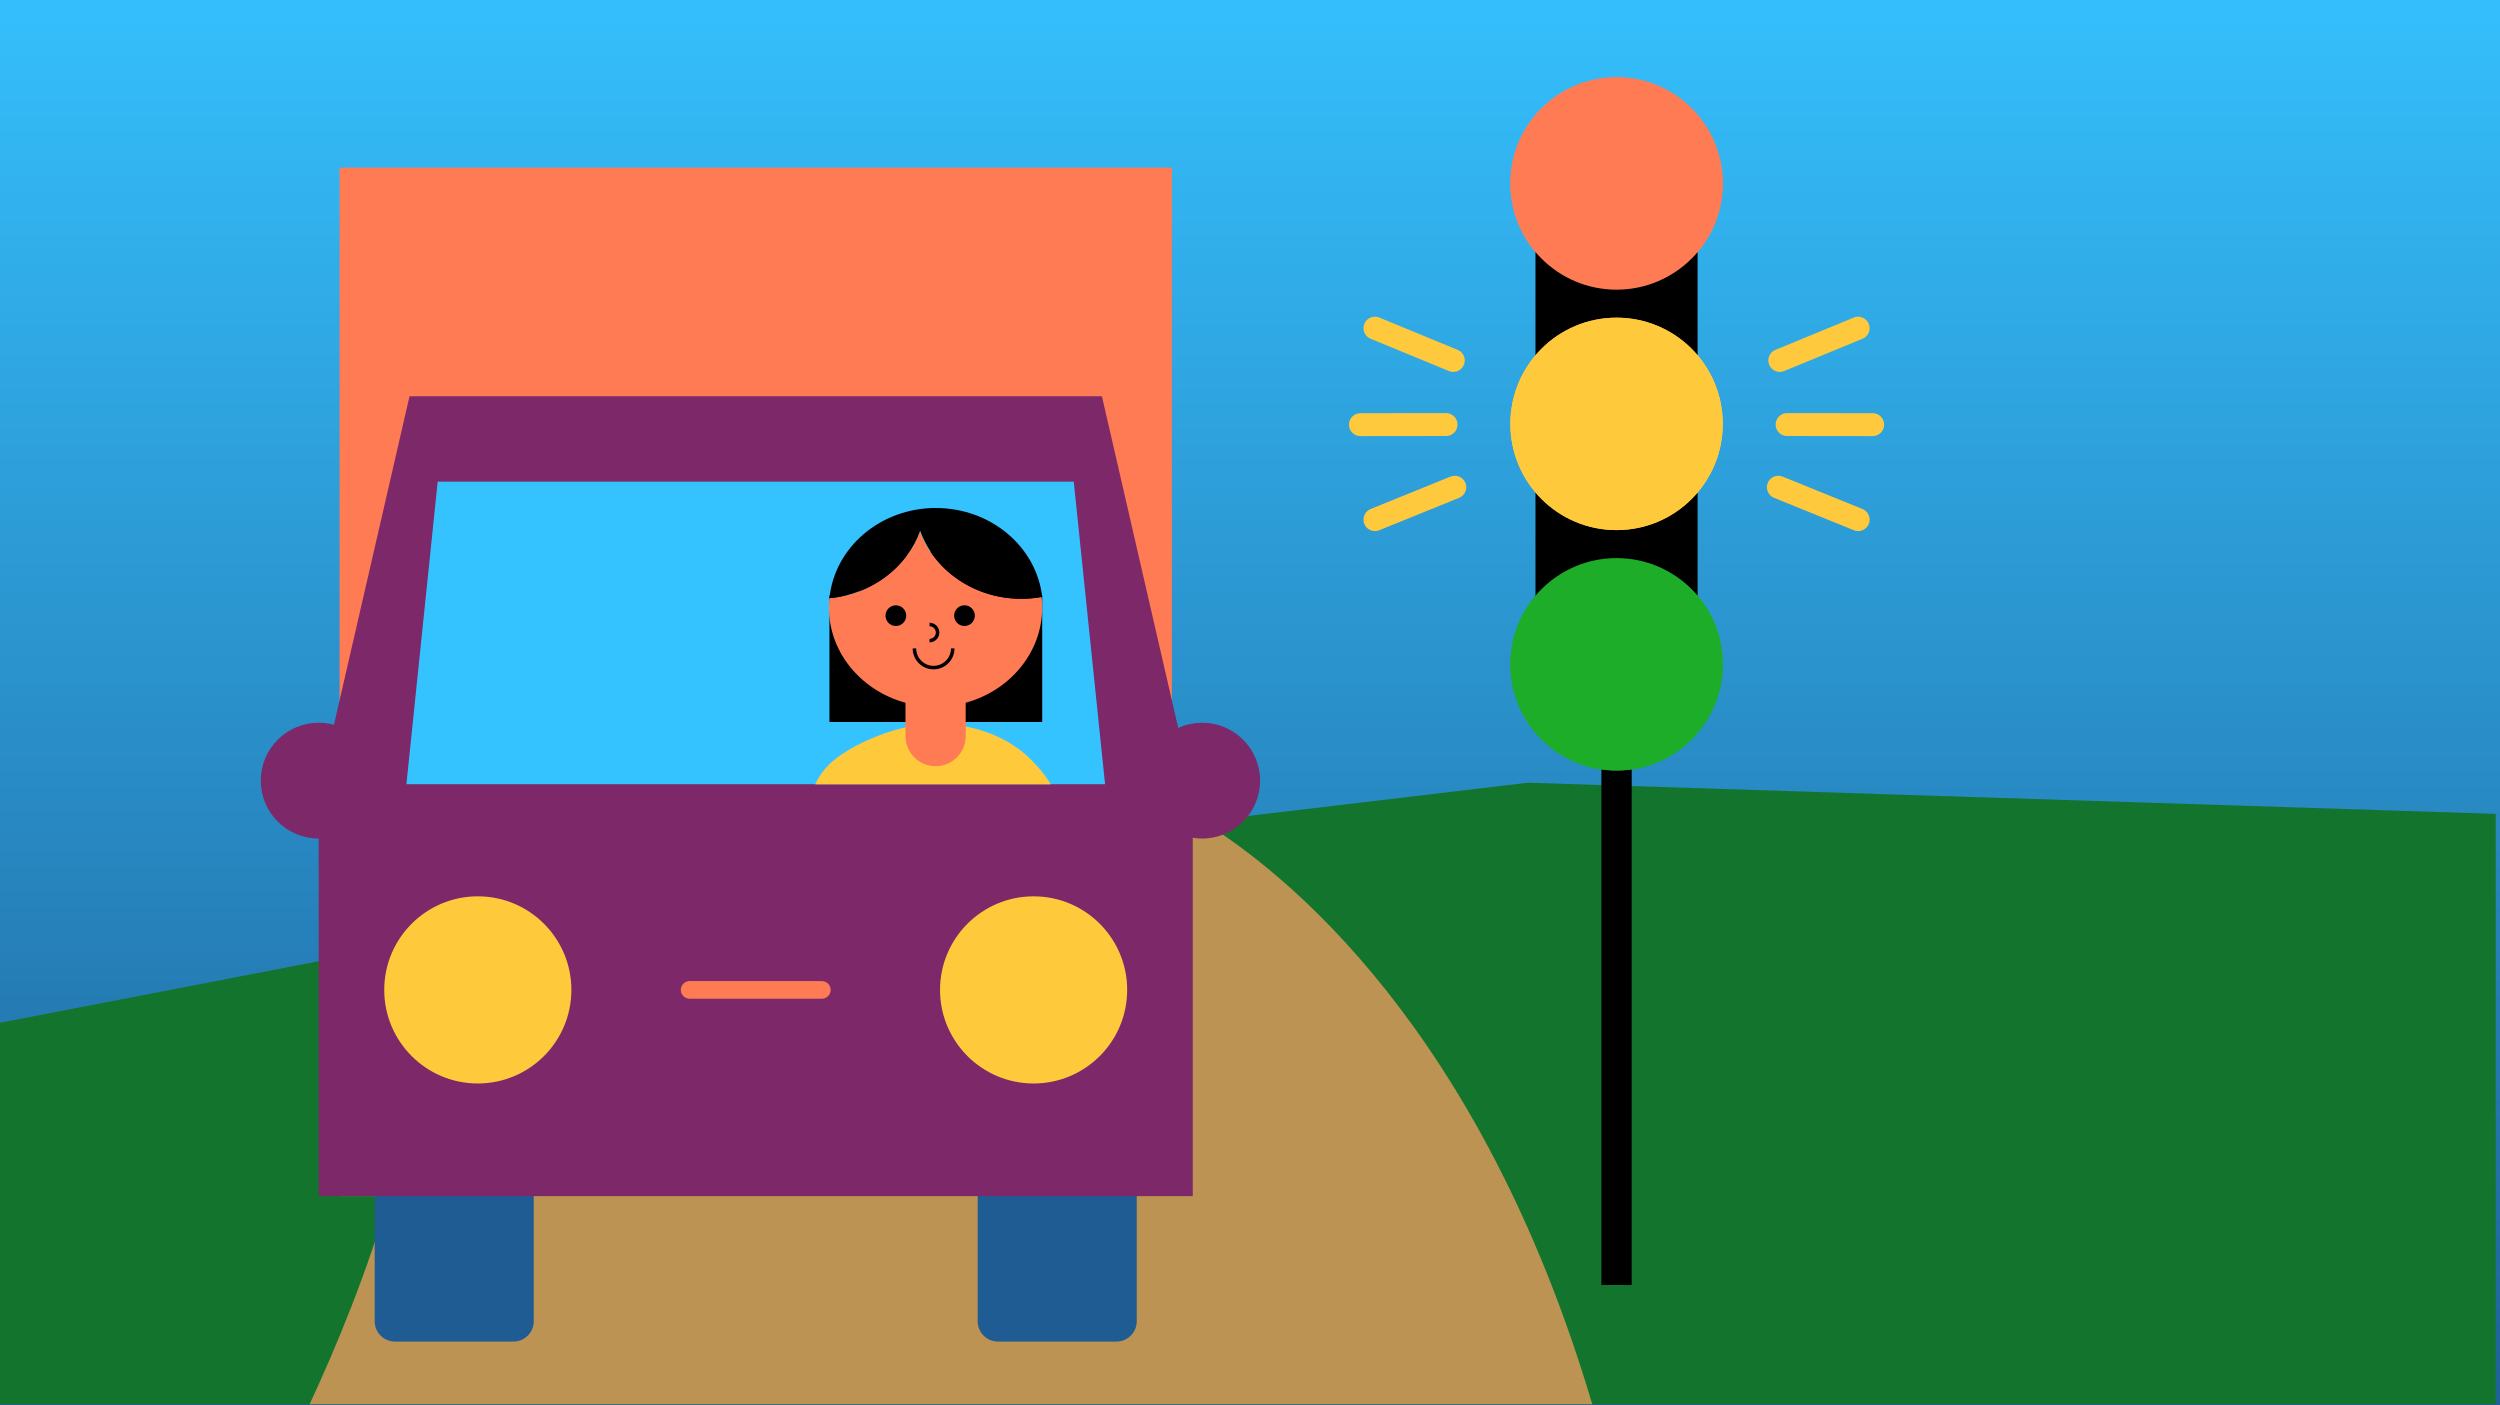
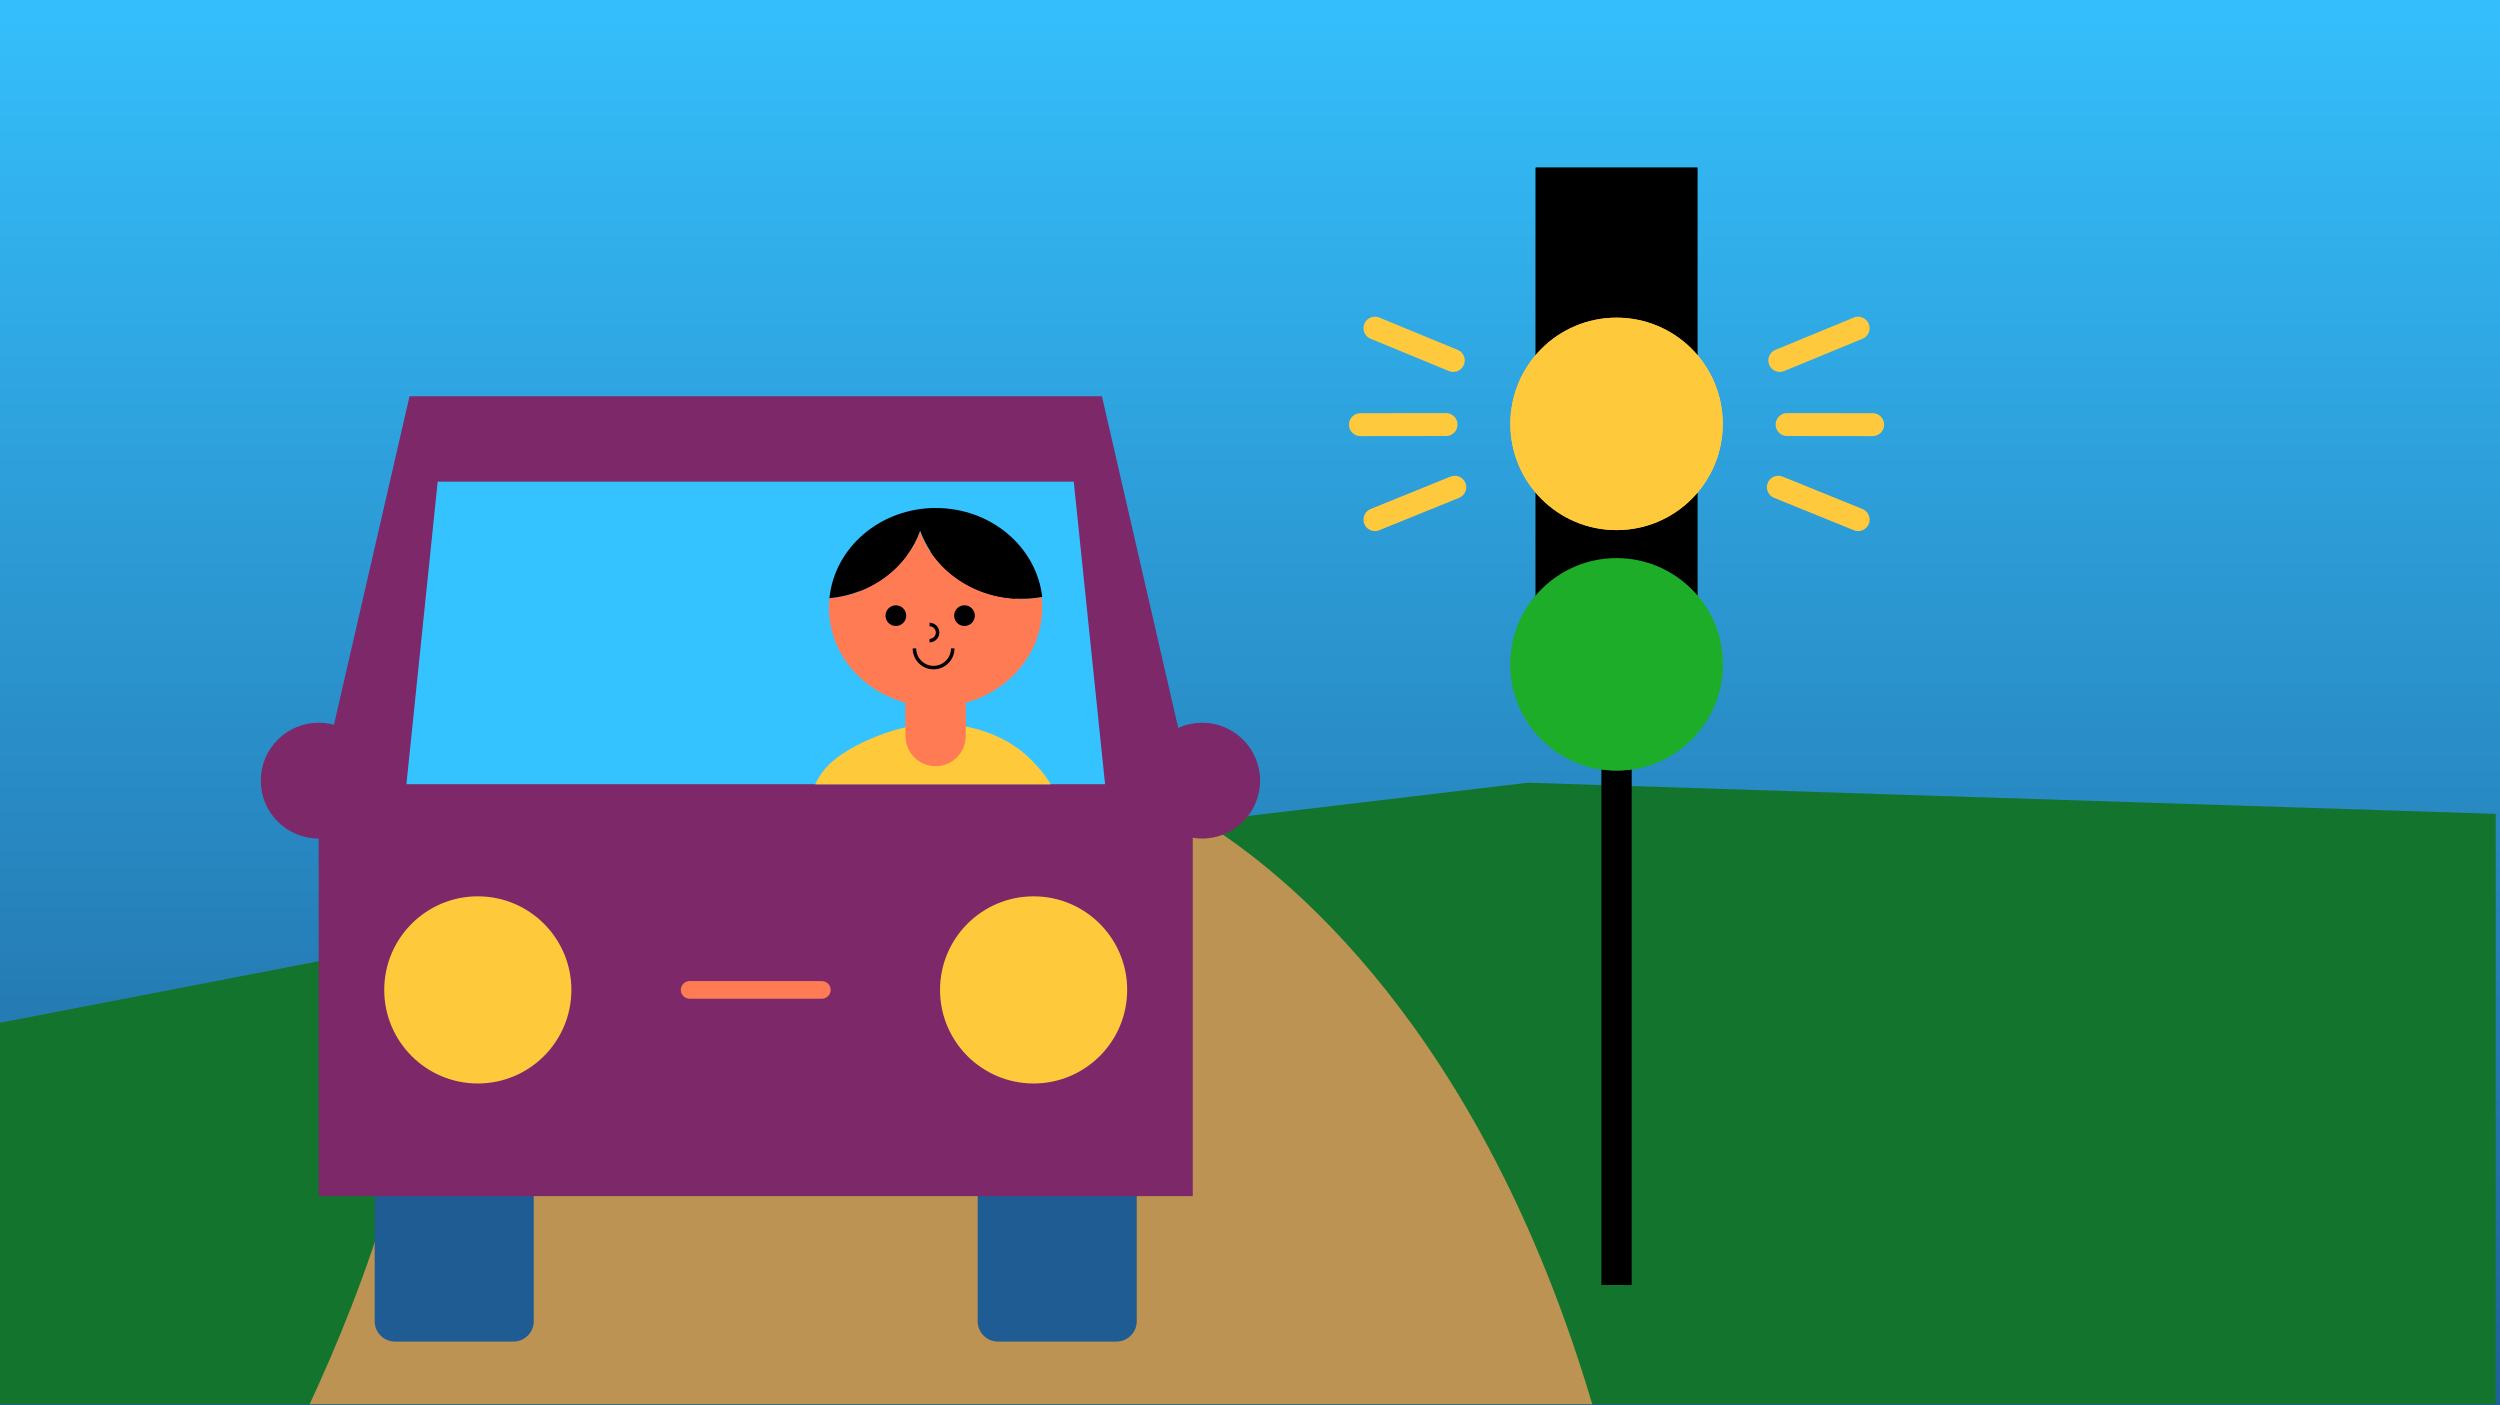
<svg xmlns="http://www.w3.org/2000/svg" xmlns:xlink="http://www.w3.org/1999/xlink" width="1281.07" height="720">
  <style>.B{clip-path:none}.C{fill:none}.D{fill:#ff7b54}.E{fill:#ffc93c}.F{stroke-miterlimit:10}.G{stroke-linecap:round}.H{stroke-width:1.806}</style>
  <defs>
    <clipPath>
      <path d="M0 0h708.12v398.41H0z" stroke-width="0" class="C" />
    </clipPath>
    <clipPath>
      <path d="M-14.17-14.17h736.48V418H-14.17z" stroke-width="0" class="C" />
    </clipPath>
    <linearGradient id="C" gradientTransform="matrix(0,-292.413,-292.413,0,684895.62,-110669.15)" x1="-381.06" y1="2340.06" x2="-378.39" y2="2340.06" gradientUnits="userSpaceOnUse" spreadMethod="pad">
      <stop offset="0" stop-color="#1e5c93" />
      <stop offset="1" stop-color="#35c2ff" />
    </linearGradient>
    <path id="D" d="M882.787 340.396c0 30.055-24.364 54.417-54.417 54.417s-54.417-24.362-54.417-54.417 24.362-54.414 54.417-54.414 54.417 24.362 54.417 54.414z" />
-     <path id="E" d="M882.787 94.026c0 30.043-24.364 54.407-54.417 54.407s-54.417-24.364-54.417-54.407c0-30.055 24.362-54.417 54.417-54.417s54.417 24.362 54.417 54.417z" />
    <path id="F" d="M17.931-81.649c0 30.055-24.364 54.417-54.417 54.417s-54.417-24.362-54.417-54.417 24.362-54.417 54.417-54.417 54.417 24.364 54.417 54.417z" />
  </defs>
  <path d="M0 0h1281.07v720H0z" fill="url(#C)" class="B" />
  <path d="M.001 524.083v195.456h1278.878V417.048l-495.95-15.968-379.501 45.083z" fill="#13752d" class="B" />
  <path d="M158.666 719.539h657.243c-57.415-193.534-158.097-273.002-199.766-298.66l-212.694 25.263-187.413 36.205c7.666 80.962-30.156 178.757-57.369 237.192z" fill="#bc9353" class="B" />
  <path d="M786.936 85.899h82.841v254.5h-82.841z" class="B" />
  <path d="M820.6 340.396h15.529v318.076H820.6z" class="B" />
  <use xlink:href="#D" fill="#1ead28" class="B" />
  <use xlink:href="#E" class="B D" />
  <path d="M786.936 85.899h82.841v254.5h-82.841z" class="B" />
  <use xlink:href="#D" fill="#1ead28" class="B" />
  <g class="D">
    <use xlink:href="#E" class="B" />
-     <path d="M174.009 85.899h426.493v527.028H174.009z" class="B" />
  </g>
-   <path d="M511.443 549.82h60.596a10.44 10.44 0 0 1 10.458 10.46v116.724c0 5.794-4.664 10.458-10.458 10.458h-60.596c-5.786 0-10.451-4.664-10.451-10.458V560.28c0-5.794 4.664-10.46 10.451-10.46zm-308.991 0h60.596a10.43 10.43 0 0 1 10.451 10.46v116.724c0 5.794-4.655 10.458-10.451 10.458h-60.596a10.43 10.43 0 0 1-10.451-10.458V560.28a10.43 10.43 0 0 1 10.451-10.46z" class="B" fill="#1e5c93" />
+   <path d="M511.443 549.82h60.596a10.44 10.44 0 0 1 10.458 10.46v116.724c0 5.794-4.664 10.458-10.458 10.458h-60.596c-5.786 0-10.451-4.664-10.451-10.458V560.28c0-5.794 4.664-10.46 10.451-10.46zm-308.991 0h60.596a10.43 10.43 0 0 1 10.451 10.46v116.724c0 5.794-4.655 10.458-10.451 10.458h-60.596a10.43 10.43 0 0 1-10.451-10.458V560.28z" class="B" fill="#1e5c93" />
  <path d="M611.196 612.927H163.303v-207.55l46.552-202.322h354.799l46.542 202.322z" fill="#7c2869" class="B" />
  <path d="M566.262 401.859H208.256l16.03-155.046h325.938z" fill="#34c3ff" class="B" />
  <path d="M353.388 507.256h67.745" stroke="#ff7b54" stroke-width="9.03" stroke-linejoin="round" class="B C G" />
  <path d="M577.597 507.256c0 26.479-21.465 47.953-47.944 47.953s-47.953-21.475-47.953-47.953 21.475-47.953 47.953-47.953 47.944 21.475 47.944 47.953z" class="B E" />
  <path d="M645.691 400.014c0 16.387-13.292 29.677-29.679 29.677s-29.667-13.29-29.667-29.677 13.283-29.667 29.667-29.667 29.679 13.283 29.679 29.667zm-452.719 0c0 16.387-13.283 29.677-29.669 29.677-16.394 0-29.677-13.29-29.677-29.677s13.283-29.667 29.677-29.667c16.387 0 29.669 13.283 29.669 29.667z" class="B" fill="#7c2869" />
  <path d="M292.792 507.256c0 26.479-21.465 47.953-47.953 47.953-26.479 0-47.944-21.475-47.944-47.953s21.465-47.953 47.944-47.953c26.488 0 47.953 21.475 47.953 47.953zm245.544-105.397c-2.89-4.46-6.952-8.561-11.195-12.134-11.07-9.36-28.34-15.305-47.737-15.305-16.432 0-36.515 6.981-48.057 13.894-6.913 4.156-10.884 8.344-13.526 13.526h120.495z" class="B E" />
-   <path d="M472.782 292.161c-5.531 15.426-20.374 26.837-38.321 28.501a38.51 38.51 0 0 0-.207 3.932c0 23.206 20.213 42.027 45.151 42.027 24.945 0 45.151-18.821 45.151-42.027 0-1.515-.084-3.01-.246-4.477a49.24 49.24 0 0 1-8.691.78c-19.941 0-36.864-12.05-42.836-28.737z" class="B D" />
  <path d="M479.404 282.567c-23.507 0-42.817 16.724-44.943 38.095 17.947-1.664 32.79-13.092 38.321-28.501 5.972 16.688 22.876 28.737 42.836 28.737 2.981 0 5.871-.275 8.691-.78-2.408-21.099-21.586-37.551-44.905-37.551z" class="B" />
  <path d="M463.988 340.726h30.861v32.848c0 8.522-6.913 15.426-15.426 15.426-8.522 0-15.419-6.913-15.419-15.426v-32.848z" class="B D" />
  <path d="M466.969 328.065a4.38 4.38 0 0 1-4.375 4.366c-2.415 0-4.373-1.958-4.373-4.366a4.37 4.37 0 0 1 4.373-4.373 4.38 4.38 0 0 1 4.375 4.373zm29.075 0a4.37 4.37 0 0 1-4.373 4.366c-2.418 0-4.375-1.958-4.375-4.366 0-2.418 1.958-4.373 4.375-4.373a4.37 4.37 0 0 1 4.373 4.373z" class="B" />
  <path d="M470.468 341.949a8.11 8.11 0 0 0 8.108 8.108 8.11 8.11 0 0 0 8.108-8.108m-9.82-3.32c1.873 0 3.415-1.515 3.415-3.415a3.41 3.41 0 0 0-3.415-3.415" class="B C F H" stroke="#000" />
-   <path d="M425.026 305.123h109.028v64.839H425.026z" class="B" />
  <path d="M538.336 401.859c-2.89-5.042-6.952-9.7-11.195-13.743-11.07-10.583-28.34-17.319-47.737-17.319-16.432 0-36.515 7.903-48.057 15.729-6.913 4.693-10.884 9.461-13.526 15.332z" class="B E" />
  <path d="M471.391 272.042c-6.68 18.653-24.653 32.47-46.364 34.493a47.3 47.3 0 0 0-.255 4.768c0 28.087 24.478 50.86 54.633 50.86 30.165 0 54.631-22.773 54.631-50.86 0-1.842-.104-3.648-.301-5.435-3.395.609-6.923.958-10.516.958-24.126 0-44.604-14.581-51.828-34.767z" class="B D" />
  <path d="M479.573 260.303c-28.538 0-51.96 20.297-54.547 46.232 21.785-2.023 39.807-15.879 46.504-34.586 7.263 20.271 27.779 34.878 51.98 34.878 3.612 0 7.13-.33 10.545-.958-2.926-25.605-26.187-45.548-54.482-45.548z" class="B" />
  <path d="M463.988 344.338h30.861v32.848c0 8.522-6.913 15.426-15.426 15.426-8.522 0-15.419-6.913-15.419-15.426v-32.848z" class="B D" />
  <path d="M464.364 315.48c0 2.916-2.372 5.286-5.295 5.286-2.916 0-5.288-2.37-5.288-5.286 0-2.926 2.372-5.295 5.288-5.295 2.923 0 5.295 2.37 5.295 5.295zm35.159 0a5.29 5.29 0 0 1-5.286 5.286c-2.926 0-5.295-2.37-5.295-5.286 0-2.926 2.37-5.295 5.295-5.295 2.916 0 5.286 2.37 5.286 5.295z" class="B" />
  <path d="M468.588 332.269c0 5.418 4.392 9.813 9.81 9.813s9.801-4.395 9.801-9.813m-11.879-4.007a4.12 4.12 0 1 0 0-8.24" class="B C F H" stroke="#000" />
  <g transform="translate(864.856 298.861)">
    <g class="E">
      <use xlink:href="#F" class="B" />
      <use xlink:href="#F" class="B" />
    </g>
    <path d="M-167.733-81.254l43.872-.055m218.613.055l-43.843-.055m-211.201-49.394l40.147 16.546m207.456-16.546l-40.147 16.546m-207.456 81.562l40.908-16.601M87.311-32.595L46.423-49.196" class="B C F G" stroke="#ffc93d" stroke-width="11.739" />
  </g>
</svg>